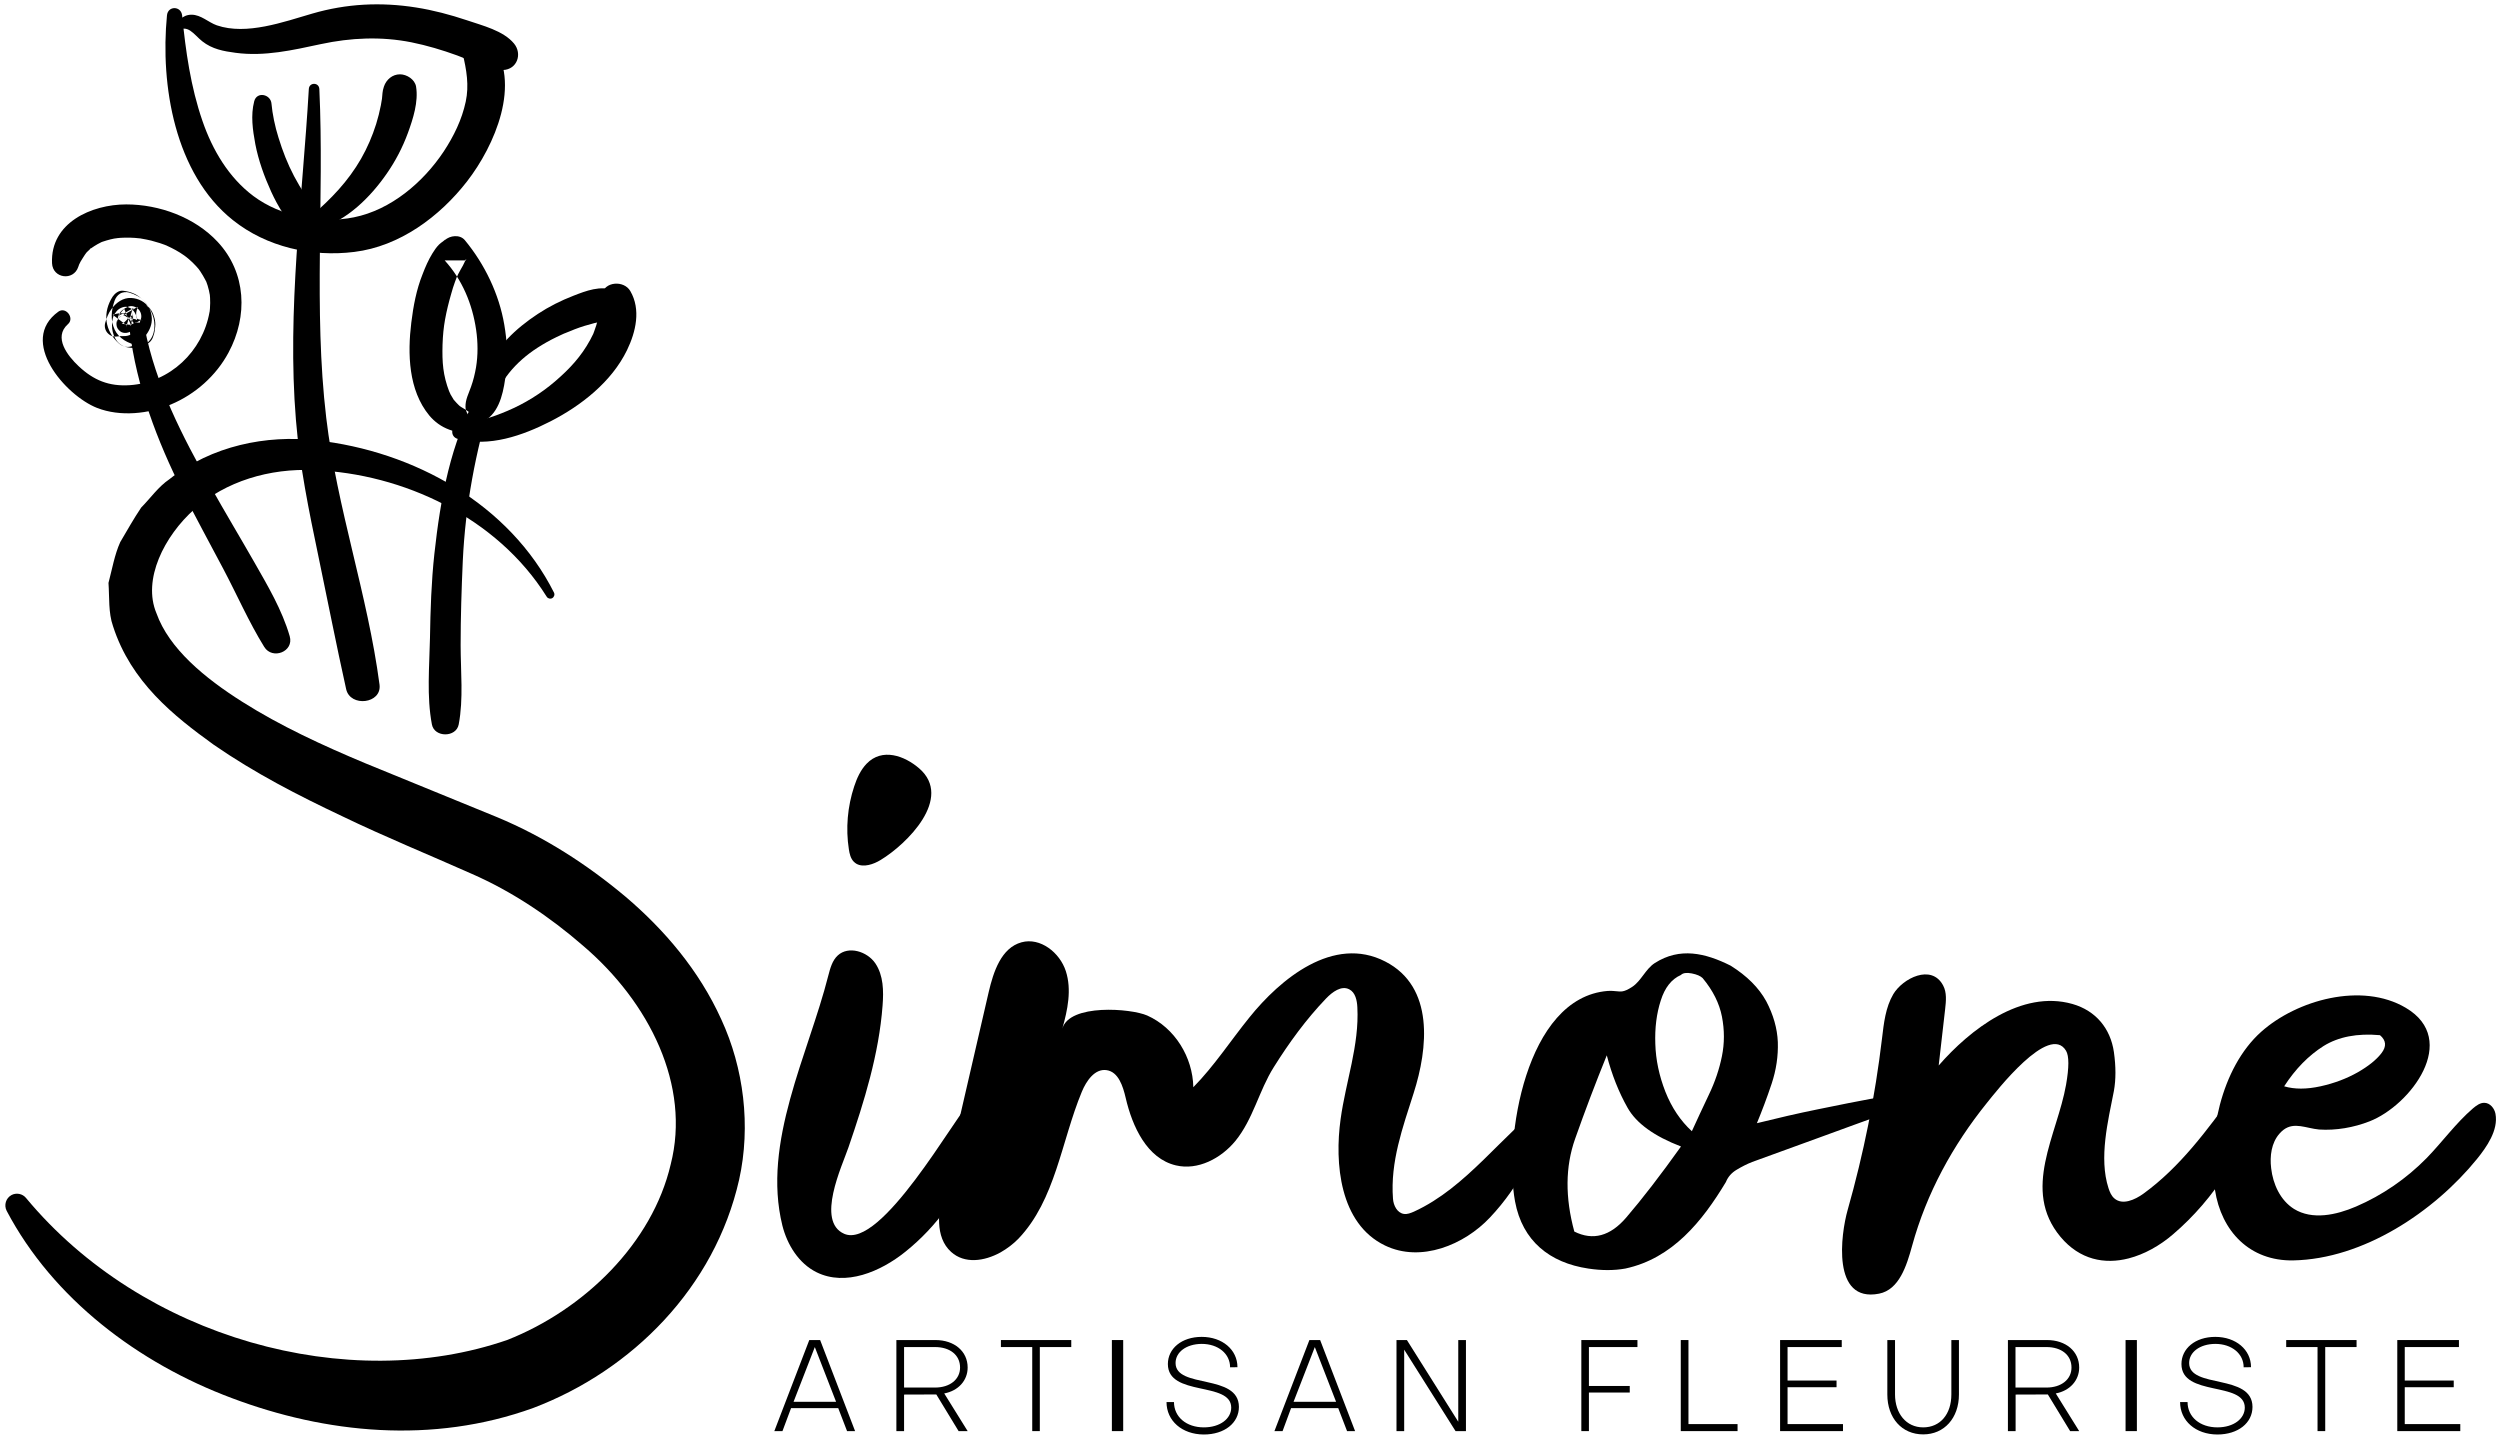
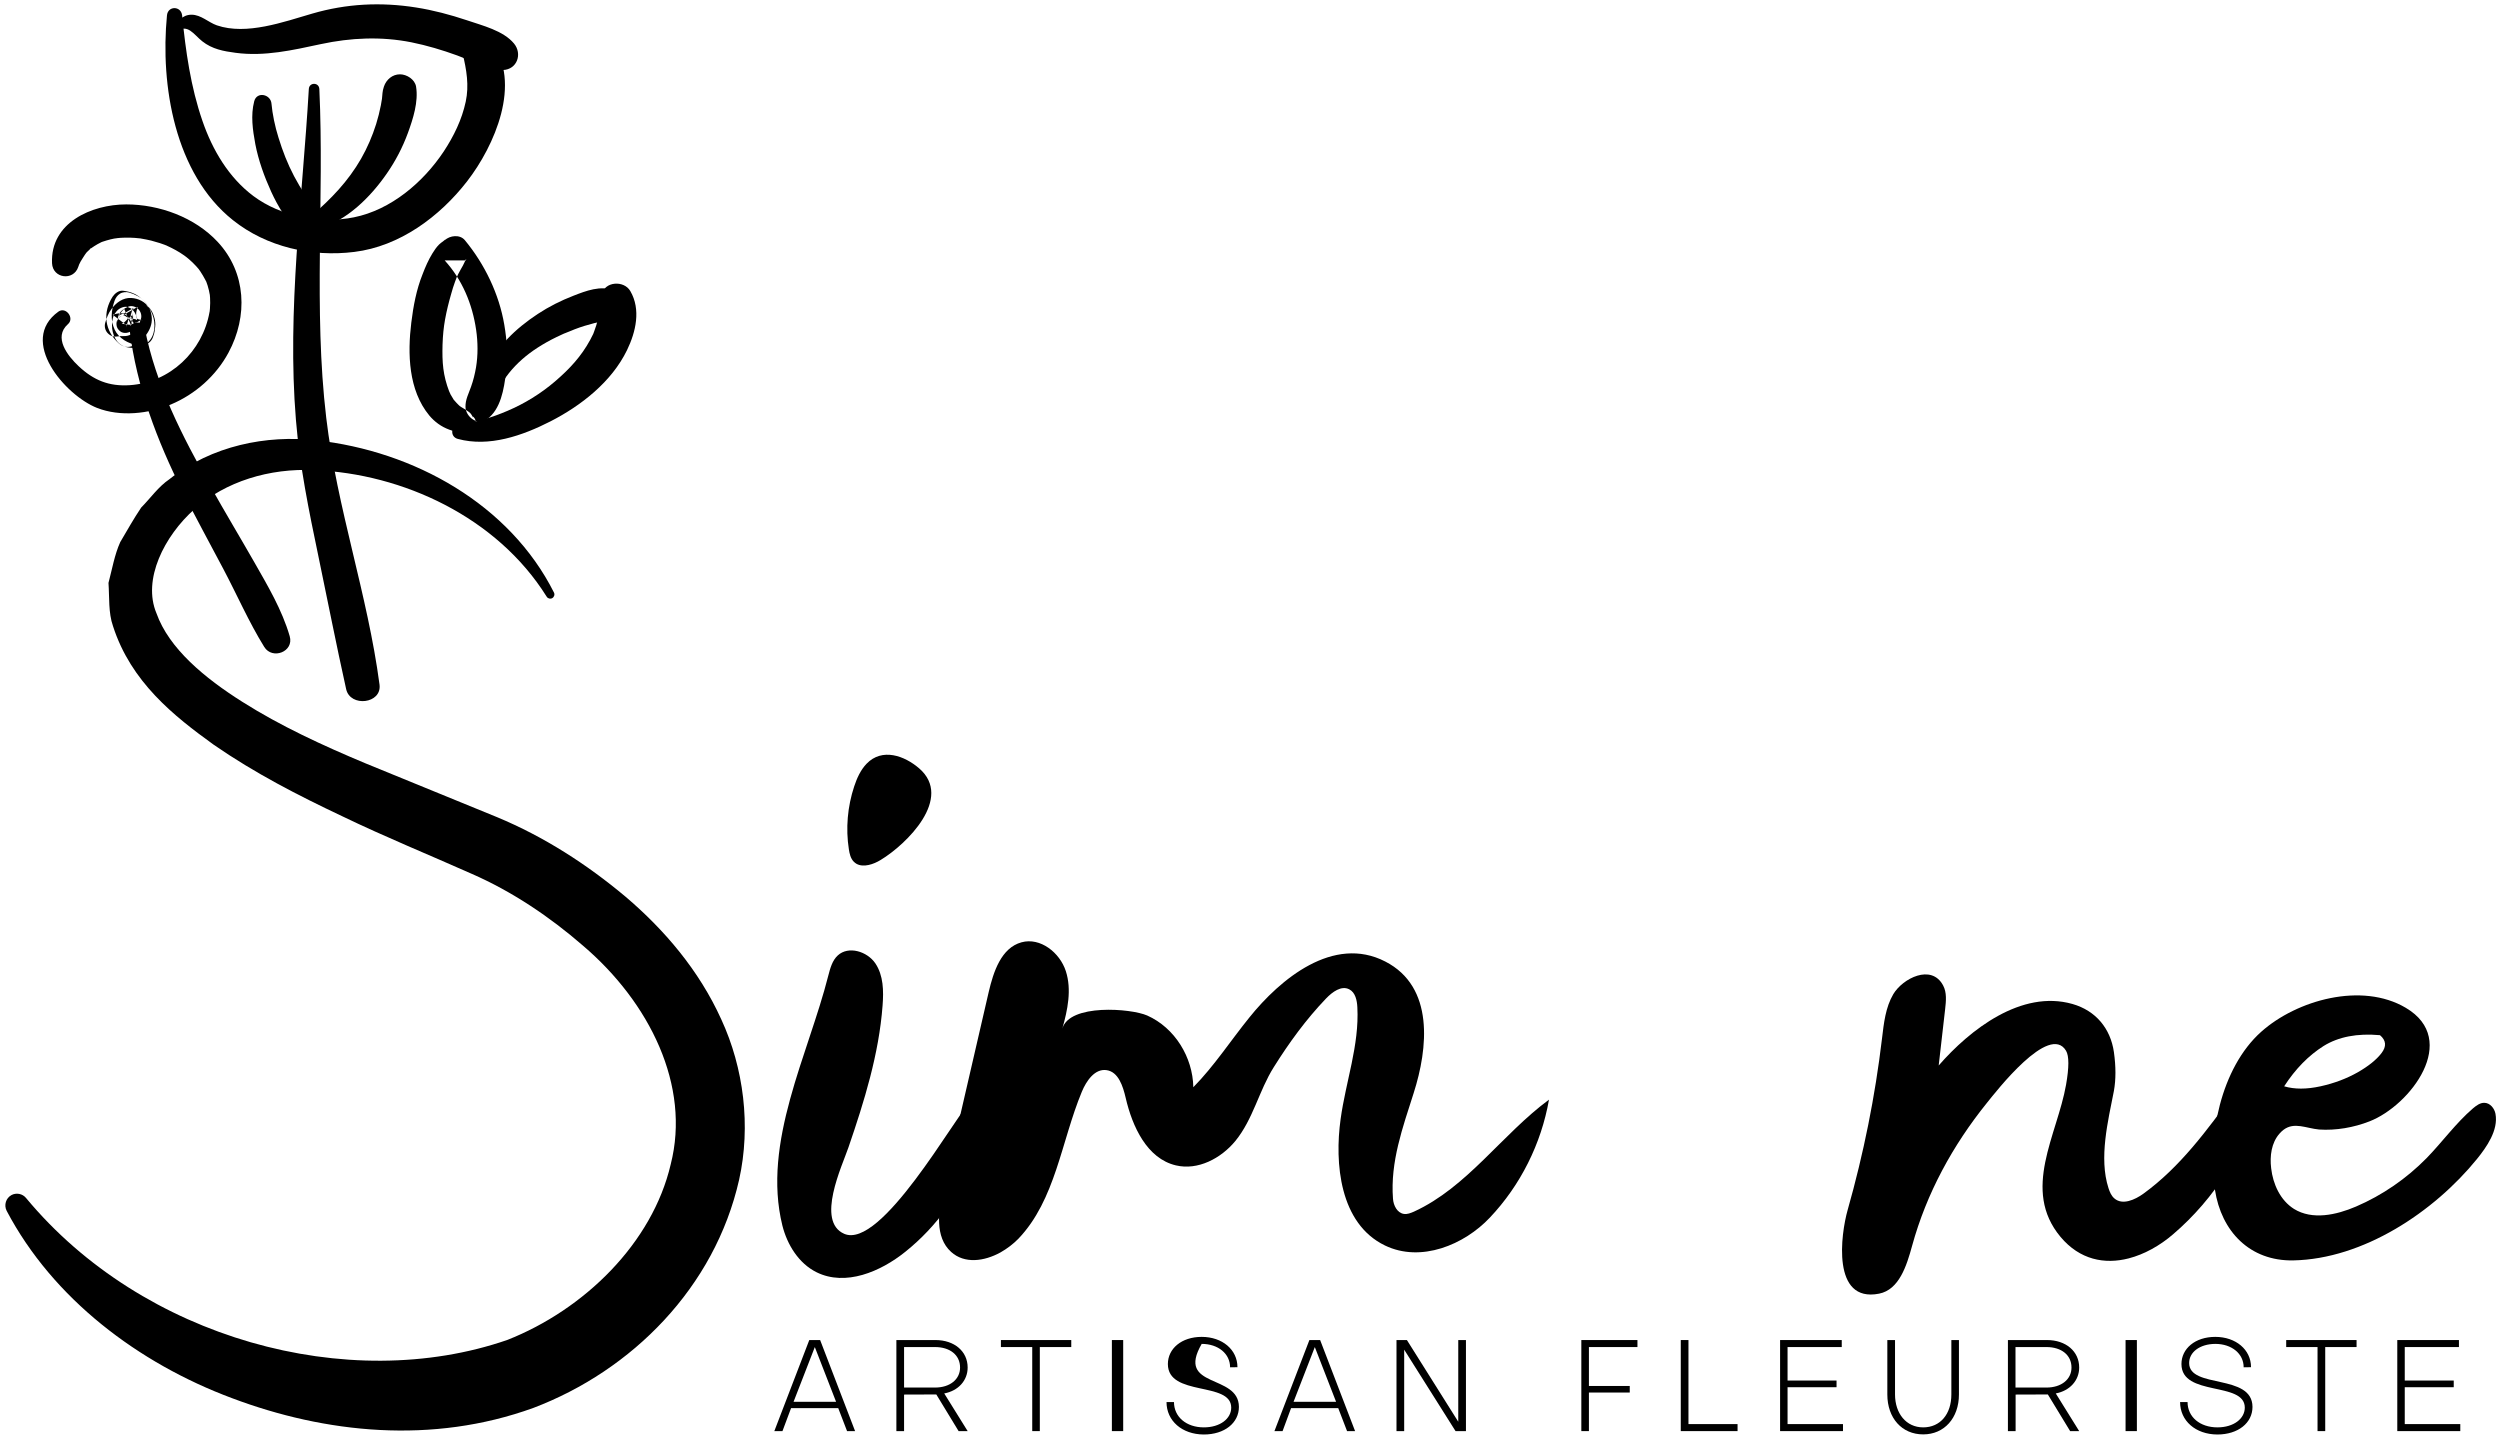
<svg xmlns="http://www.w3.org/2000/svg" width="221px" height="127px" viewBox="0 0 221 127" version="1.1">
  <title>logo-simone-artisan-fleuriste</title>
  <desc>Created with Sketch.</desc>
  <g id="Page-1" stroke="none" stroke-width="1" fill="none" fill-rule="evenodd">
    <g id="logo-simone-artisan-fleuriste" fill="#000000">
      <path d="M48.31,52.72 C43.94,45.74 35.62,41.86 27.77,41.56 C23.81,41.37 19.92,42.57 17.2,45 C14.51,47.39 12.58,51.24 13.83,54.21 C14.94,57.34 18.11,59.95 21.42,62.04 C24.78,64.17 28.51,65.89 32.31,67.48 L43.95,72.24 C48.1,73.97 51.85,76.38 55.3,79.27 C58.72,82.18 61.79,85.76 63.76,90.11 C65.75,94.41 66.39,99.54 65.34,104.28 C63.19,113.81 55.87,121.15 47.15,124.46 C38.21,127.7 28.77,126.71 20.49,123.59 C12.22,120.5 4.68,114.8 0.59,107.04 C0.33,106.53 0.52,105.91 1.02,105.64 C1.46,105.41 2,105.53 2.3,105.9 C12.61,118.33 30.79,123.31 44.85,118.45 C51.64,115.77 57.66,109.91 59.29,102.93 C61.07,95.98 57.43,88.62 51.54,83.6 C48.62,81.06 45.28,78.81 41.71,77.25 C37.99,75.59 34.05,73.99 30.22,72.14 C26.37,70.32 22.53,68.35 18.9,65.84 C15.39,63.31 11.58,60.3 9.99,55.35 C9.57,54.17 9.68,52.78 9.59,51.53 C9.91,50.32 10.13,49.02 10.63,47.92 C11.24,46.89 11.82,45.85 12.48,44.87 C13.31,44.03 13.99,43.03 14.98,42.36 C18.72,39.38 23.57,38.44 27.93,38.92 C36.62,39.87 45.05,44.59 48.97,52.38 C49.06,52.56 48.99,52.78 48.81,52.88 C48.64,52.97 48.43,52.91 48.33,52.75 L48.31,52.72 Z" id="Path" />
      <path d="M85.91,97.17 C87.07,98.45 86.77,100.47 86.17,102.1 C84.96,105.44 82.81,108.43 80.04,110.65 C77.83,112.43 74.74,113.73 72.19,112.47 C70.61,111.69 69.59,110.04 69.16,108.33 C67.35,100.98 71.45,93.24 73.22,86.25 C73.39,85.6 73.57,84.91 74.06,84.46 C75,83.59 76.66,84.1 77.38,85.16 C78.1,86.23 78.12,87.6 78.02,88.89 C77.7,93.18 76.4,97.36 75.01,101.41 C74.44,103.08 72.11,107.97 74.63,109.07 C77.89,110.48 84.36,98.84 85.91,97.17 M75.73,76.37 C75.64,76.32 75.55,76.25 75.47,76.17 C75.19,75.88 75.1,75.47 75.04,75.08 C74.75,73.23 74.92,71.3 75.51,69.52 C75.75,68.79 76.08,68.06 76.61,67.51 C77.98,66.09 79.95,66.8 81.25,67.92 C84.3,70.55 80.14,74.64 77.85,76.02 C77.22,76.41 76.34,76.7 75.73,76.37" id="Shape" fill-rule="nonzero" />
      <path d="M88.45,110.71 C87,111.51 85.26,111.74 84.08,110.67 C82.62,109.36 82.94,107.03 83.38,105.11 C84.72,99.31 86.06,93.5 87.4,87.7 C87.82,85.9 88.51,83.79 90.3,83.3 C91.96,82.84 93.69,84.21 94.22,85.85 C94.75,87.49 94.38,89.27 93.91,90.93 C94.54,88.71 99.98,89.14 101.41,89.77 C103.86,90.86 105.44,93.46 105.49,96.11 C107.34,94.23 108.78,92 110.44,89.95 C113.16,86.56 117.87,82.63 122.46,85 C126.82,87.24 126.23,92.68 124.97,96.62 C124,99.67 122.89,102.71 123.14,105.97 C123.18,106.56 123.51,107.22 124.1,107.31 C124.4,107.36 124.71,107.23 124.99,107.11 C129.71,104.95 132.76,100.29 136.93,97.21 C136.25,101.1 134.41,104.78 131.7,107.64 C129.44,110.04 125.61,111.64 122.43,110.1 C118.41,108.16 117.97,102.8 118.51,98.93 C118.96,95.63 120.17,92.4 119.99,89.04 C119.96,88.44 119.82,87.74 119.28,87.46 C118.58,87.09 117.78,87.69 117.23,88.26 C115.45,90.12 113.96,92.17 112.6,94.34 C111.29,96.42 110.78,98.94 109.2,100.87 C107.93,102.41 105.89,103.48 103.95,103.02 C101.4,102.42 100.1,99.6 99.51,97.05 C99.27,96.02 98.87,94.75 97.82,94.6 C96.78,94.45 96.03,95.55 95.63,96.52 C93.81,100.91 93.31,106.07 90.02,109.51 C89.57,109.97 89.03,110.38 88.45,110.71" id="Path" />
-       <path d="M143.45,87.63 C143.66,87.59 143.9,87.49 144.27,87.25 C145.08,86.73 145.46,85.66 146.29,85.13 C148.5,83.72 150.74,84.24 152.98,85.36 C154.44,86.27 155.48,87.32 156.13,88.5 C156.76,89.69 157.11,90.9 157.16,92.12 C157.2,93.35 157.02,94.58 156.61,95.81 C156.2,97.04 155.76,98.2 155.31,99.29 C157.13,98.84 158.93,98.42 160.71,98.06 C162.49,97.69 164.33,97.33 166.25,96.97 C166.34,97.15 166.43,97.38 166.52,97.65 C166.61,97.92 166.75,98.15 166.93,98.34 C164.92,99.06 162.92,99.8 160.91,100.53 C158.9,101.26 156.9,101.98 154.89,102.72 C154.43,102.9 153.98,103.13 153.53,103.4 C153.07,103.67 152.75,104.04 152.57,104.49 C150.48,107.97 147.83,111.25 143.68,112.14 C142.68,112.32 141.58,112.32 140.4,112.14 C137,111.63 134.58,109.71 133.93,106.21 C132.92,100.74 134.85,88.19 142.11,87.6 C142.81,87.56 143.07,87.7 143.45,87.63 M142.04,93.29 C141.04,95.75 140.11,98.21 139.24,100.67 C138.37,103.13 138.35,105.86 139.17,108.87 C140.81,109.69 142.34,109.28 143.75,107.64 C145.16,106 146.78,103.9 148.6,101.35 C146.23,100.44 144.65,99.3 143.88,97.93 C143.11,96.57 142.49,95.02 142.04,93.29 M149.56,100 C150.01,99 150.52,97.93 151.06,96.78 C151.61,95.64 151.99,94.5 152.22,93.36 C152.45,92.22 152.45,91.06 152.22,89.87 C151.99,88.69 151.42,87.55 150.51,86.46 C150.32,86.28 150.01,86.14 149.55,86.05 C149.09,85.96 148.77,86.01 148.59,86.19 C147.77,86.55 147.17,87.3 146.81,88.45 C146.44,89.59 146.28,90.87 146.33,92.28 C146.37,93.69 146.67,95.1 147.22,96.51 C147.78,97.92 148.56,99.08 149.56,100" id="Shape" fill-rule="nonzero" />
      <path d="M188.18,111.24 C186.05,111.79 183.85,111.37 182.15,109.34 C178.68,105.18 181.86,100.34 182.64,95.89 C182.91,94.35 182.91,93.35 182.64,92.89 C181.16,90.4 176.45,96.5 175.64,97.5 C172.62,101.25 170.31,105.47 169.03,110.13 C168.55,111.88 167.89,114.01 166.11,114.36 C161.9,115.19 162.73,109.09 163.33,106.97 C164.74,102 165.76,96.93 166.37,91.8 C166.53,90.45 166.68,89.05 167.37,87.88 C168.2,86.49 170.74,85.18 171.77,87.11 C172.11,87.74 172.03,88.5 171.95,89.21 C171.76,90.87 171.57,92.53 171.38,94.19 C174.14,91.02 178.69,87.47 183.2,88.75 C185.27,89.34 186.57,90.92 186.87,93.01 C187.05,94.29 187.05,95.43 186.87,96.43 C186.35,99.1 185.53,102.36 186.39,105.03 C186.5,105.37 186.64,105.71 186.91,105.94 C187.62,106.56 188.72,106.07 189.48,105.52 C192.72,103.17 195.13,99.88 197.48,96.65 C198.3,97.59 198.53,98.95 198.32,100.19 C198.11,101.43 197.51,102.56 196.84,103.62 C195.54,105.67 193.95,107.53 192.1,109.11 C190.94,110.11 189.57,110.88 188.18,111.24" id="Path" />
      <path d="M201.87,99.87 C201.75,99.96 201.62,100.08 201.5,100.22 C200.79,101.03 200.64,102.2 200.77,103.27 C200.93,104.68 201.58,106.11 202.79,106.87 C204.41,107.87 206.52,107.41 208.27,106.66 C210.6,105.66 212.73,104.19 214.51,102.38 C215.91,100.94 217.09,99.29 218.61,97.98 C218.91,97.73 219.25,97.47 219.64,97.49 C220.13,97.51 220.51,97.98 220.6,98.46 C220.87,99.91 219.81,101.41 218.96,102.46 C215.16,107.14 208.91,111.3 202.72,111.42 C198.89,111.49 196.36,108.86 195.8,105.17 C195.1,100.57 196.3,94.42 199.89,91.21 C203.04,88.4 208.78,86.79 212.67,89.09 C217.47,91.92 213.09,97.72 209.46,99.13 C208.08,99.67 206.5,99.95 205.01,99.85 C203.85,99.74 202.82,99.16 201.87,99.87 M201.92,96.03 C202.83,96.3 203.9,96.3 205.13,96.03 C206.36,95.76 207.45,95.34 208.41,94.8 C209.37,94.25 210.07,93.69 210.53,93.09 C210.98,92.5 210.94,91.97 210.39,91.51 C208.38,91.33 206.72,91.65 205.4,92.47 C204.09,93.3 202.92,94.48 201.92,96.03" id="Shape" fill-rule="nonzero" />
      <g id="Group" transform="translate(68, 118)">
        <path d="M4.03,1.08 L5.91,5.92 L2.15,5.92 L4.03,1.08 Z M3.54,0.46 L0.45,8.51 L1.17,8.51 L1.93,6.48 L6.1,6.48 L6.88,8.51 L7.59,8.51 L4.5,0.46 L3.54,0.46 Z" id="Shape" fill-rule="nonzero" />
        <path d="M11.24,0.46 L14.69,0.46 C16.37,0.46 17.54,1.46 17.54,2.89 C17.54,4.04 16.71,4.95 15.47,5.18 L17.54,8.51 L16.74,8.51 L14.77,5.27 L11.92,5.28 L11.92,8.51 L11.24,8.51 L11.24,0.46 Z M11.92,1.08 L11.92,4.66 L14.66,4.66 C15.97,4.66 16.87,3.94 16.87,2.89 C16.87,1.78 15.97,1.08 14.66,1.08 L11.92,1.08 Z" id="Shape" fill-rule="nonzero" />
        <polygon id="Path" points="20.48 0.46 20.48 1.08 23.25 1.08 23.25 8.51 23.92 8.51 23.92 1.08 26.7 1.08 26.7 0.46" />
        <rect id="Rectangle" x="30.29" y="0.46" width="1" height="8.05" />
-         <path d="M35.12,5.94 L35.78,5.94 C35.78,7.26 36.88,8.18 38.42,8.18 C39.86,8.18 40.84,7.41 40.84,6.43 C40.83,4.09 35.24,5.49 35.24,2.58 C35.24,1.22 36.45,0.18 38.23,0.18 C40.05,0.18 41.39,1.31 41.39,2.86 L40.74,2.87 C40.74,1.67 39.69,0.8 38.23,0.8 C36.85,0.81 35.92,1.54 35.92,2.49 C35.92,4.79 41.51,3.4 41.52,6.37 C41.52,7.78 40.26,8.81 38.41,8.81 C36.49,8.8 35.12,7.6 35.12,5.94" id="Path" />
+         <path d="M35.12,5.94 L35.78,5.94 C35.78,7.26 36.88,8.18 38.42,8.18 C39.86,8.18 40.84,7.41 40.84,6.43 C40.83,4.09 35.24,5.49 35.24,2.58 C35.24,1.22 36.45,0.18 38.23,0.18 C40.05,0.18 41.39,1.31 41.39,2.86 L40.74,2.87 C40.74,1.67 39.69,0.8 38.23,0.8 C35.92,4.79 41.51,3.4 41.52,6.37 C41.52,7.78 40.26,8.81 38.41,8.81 C36.49,8.8 35.12,7.6 35.12,5.94" id="Path" />
        <path d="M48.23,1.08 L50.11,5.92 L46.35,5.92 L48.23,1.08 Z M47.75,0.46 L44.66,8.51 L45.38,8.51 L46.13,6.48 L50.3,6.48 L51.08,8.51 L51.79,8.51 L48.7,0.46 L47.75,0.46 Z" id="Shape" fill-rule="nonzero" />
        <polygon id="Path" points="60.91 0.46 60.91 7.68 56.37 0.46 55.45 0.46 55.45 8.51 56.13 8.51 56.13 1.31 60.67 8.51 61.59 8.51 61.59 0.46" />
        <polygon id="Path" points="71.79 0.46 71.79 8.51 72.46 8.51 72.46 5.1 76.07 5.1 76.07 4.52 72.46 4.52 72.46 1.08 76.75 1.08 76.75 0.46" />
        <polygon id="Path" points="80.58 0.46 80.58 8.51 85.6 8.51 85.6 7.89 81.26 7.89 81.26 0.46" />
        <polygon id="Path" points="89.36 0.46 89.36 8.51 94.92 8.51 94.92 7.89 90.02 7.89 90.02 4.63 94.35 4.63 94.35 4.04 90.02 4.04 90.02 1.08 94.81 1.08 94.81 0.46" />
        <path d="M104.49,0.46 L105.17,0.46 L105.17,5.27 C105.17,7.36 103.87,8.8 102.01,8.8 C100.13,8.8 98.84,7.36 98.84,5.27 L98.84,0.46 L99.52,0.46 L99.52,5.27 C99.52,6.94 100.5,8.18 102.01,8.18 C103.51,8.18 104.5,7.02 104.5,5.27 L104.5,0.46 L104.49,0.46 Z" id="Path" />
        <path d="M109.5,0.46 L112.95,0.46 C114.63,0.46 115.8,1.46 115.8,2.89 C115.8,4.04 114.96,4.95 113.73,5.18 L115.8,8.51 L115,8.51 L113.03,5.27 L110.18,5.28 L110.18,8.51 L109.5,8.51 L109.5,0.46 Z M110.17,1.08 L110.17,4.66 L112.91,4.66 C114.22,4.66 115.12,3.94 115.12,2.89 C115.12,1.78 114.22,1.08 112.91,1.08 L110.17,1.08 Z" id="Shape" fill-rule="nonzero" />
        <rect id="Rectangle" x="119.9" y="0.46" width="1" height="8.05" />
        <path d="M124.72,5.94 L125.38,5.94 C125.38,7.26 126.48,8.18 128.02,8.18 C129.46,8.18 130.44,7.41 130.44,6.43 C130.43,4.09 124.84,5.49 124.84,2.58 C124.84,1.22 126.05,0.18 127.83,0.18 C129.65,0.18 130.99,1.31 130.99,2.86 L130.34,2.87 C130.34,1.67 129.29,0.8 127.83,0.8 C126.45,0.81 125.52,1.54 125.52,2.49 C125.52,4.79 131.11,3.4 131.12,6.37 C131.12,7.78 129.86,8.81 128.01,8.81 C126.09,8.8 124.72,7.6 124.72,5.94" id="Path" />
        <polygon id="Path" points="134.1 0.46 134.1 1.08 136.87 1.08 136.87 8.51 137.55 8.51 137.55 1.08 140.32 1.08 140.32 0.46" />
        <polygon id="Path" points="143.92 0.46 143.92 8.51 149.49 8.51 149.49 7.89 144.58 7.89 144.58 4.63 148.91 4.63 148.91 4.04 144.58 4.04 144.58 1.08 149.37 1.08 149.37 0.46" />
      </g>
      <path d="M11.46,29.17 C12.07,34.18 13.89,38.96 16.14,43.45 C17.3,45.76 18.55,48.03 19.75,50.31 C20.96,52.6 22,54.99 23.36,57.19 C24.08,58.35 26.01,57.61 25.61,56.24 C24.93,53.9 23.67,51.79 22.47,49.68 C21.19,47.44 19.86,45.23 18.6,42.98 C16.11,38.54 13.77,34.03 12.79,28.99 C12.65,28.25 11.37,28.41 11.46,29.17" id="Path" />
      <path d="M12.11,28.19 C12.07,27.99 12.03,27.85 11.92,27.65 C11.83,27.49 11.7,27.34 11.54,27.25 C11.5,27.23 11.46,27.21 11.42,27.2 C11.39,27.19 11.35,27.17 11.32,27.16 C11.34,27.17 11.36,27.18 11.38,27.18 C11.49,27.23 11.46,27.21 11.28,27.14 C11.13,27.1 10.97,27.12 10.82,27.17 C10.62,27.24 10.44,27.35 10.31,27.51 C10.26,27.57 10.21,27.64 10.16,27.71 C10.15,27.72 10.14,27.74 10.13,27.75 C10.13,27.75 10.13,27.76 10.12,27.76 C10.27,27.57 10.26,27.58 10.1,27.79 C10.04,27.9 10,28.02 9.97,28.15 C9.93,28.35 9.9,28.55 9.9,28.75 C9.9,29.16 9.99,29.56 10.19,29.92 C10.42,30.35 10.83,30.64 11.31,30.71 C11.64,30.76 11.96,30.79 12.29,30.7 C12.58,30.62 12.82,30.48 13.05,30.28 C13.74,29.68 13.78,28.59 13.47,27.79 C13.27,27.29 13,26.82 12.59,26.46 C12.39,26.28 12.16,26.11 11.92,25.99 C11.56,25.82 11.27,25.75 10.87,25.7 C10.5,25.66 10.15,25.94 9.96,26.22 C9.54,26.87 9.32,27.63 9.42,28.4 C9.52,29.17 9.93,29.85 10.51,30.36 C10.88,30.69 11.38,30.77 11.82,30.53 C12.68,30.07 13.46,29.17 13.42,28.13 C13.39,27.57 13.18,27.07 12.8,26.66 C12.44,26.27 11.92,26.01 11.41,25.86 C11.16,25.79 10.82,25.82 10.61,25.96 C10.37,26.11 10.23,26.32 10.13,26.58 C9.83,27.42 9.75,28.32 10.14,29.15 C10.51,29.92 11.33,30.38 12.15,30.51 C12.45,30.56 12.76,30.57 13.03,30.4 C13.11,30.34 13.18,30.28 13.26,30.22 C13.4,30.08 13.5,29.91 13.55,29.72 C13.66,29.45 13.69,29.16 13.72,28.88 C13.75,28.63 13.72,28.37 13.66,28.13 C13.55,27.69 13.29,27.18 12.9,26.94 C13,27.04 13.1,27.14 13.19,27.23 C12.84,26.68 12.25,26.38 11.6,26.34 C10.87,26.3 10.26,26.76 9.85,27.32 C9.58,27.68 9.42,28.12 9.3,28.54 C9.21,28.87 9.3,29.24 9.55,29.48 C9.81,29.74 10.15,29.8 10.49,29.73 C10.55,29.72 10.61,29.71 10.67,29.7 C10.58,29.71 10.5,29.72 10.41,29.74 C10.56,29.72 10.72,29.71 10.88,29.68 C10.79,29.69 10.7,29.7 10.62,29.72 C10.73,29.71 10.84,29.71 10.95,29.71 C11.18,29.72 11.41,29.66 11.61,29.55 C11.83,29.43 11.99,29.22 12.12,29.01 C12.27,28.75 12.37,28.48 12.46,28.19 C12.55,27.89 12.45,27.55 12.23,27.33 C12.02,27.12 11.66,26.99 11.37,27.1 C10.95,27.27 10.56,27.52 10.44,27.99 C10.41,28.13 10.39,28.28 10.38,28.42 C10.38,28.44 10.37,28.46 10.38,28.47 C10.38,28.48 10.43,28.22 10.4,28.32 C10.37,28.42 10.47,28.17 10.46,28.18 C10.5,28.13 10.53,28.09 10.57,28.04 C10.72,27.94 10.76,27.91 10.69,27.94 C10.52,28.02 10.37,28.25 10.32,28.42 C10.27,28.61 10.29,28.87 10.4,29.04 C10.51,29.21 10.68,29.37 10.88,29.41 C11.1,29.46 11.29,29.42 11.5,29.33 C11.77,29.21 11.95,28.9 11.99,28.62 C12,28.59 12.04,28.44 12.03,28.43 C12.03,28.43 11.93,28.64 11.97,28.56 C12.02,28.48 11.87,28.68 11.88,28.67 C11.9,28.64 11.98,28.58 11.85,28.68 C11.78,28.73 11.76,28.74 11.8,28.72 C11.86,28.69 11.81,28.71 11.67,28.77 C11.6,28.78 11.52,28.79 11.45,28.8 C11.5,28.8 11.55,28.8 11.6,28.8 C11.39,28.3 11.18,27.8 10.98,27.3 C10.83,27.47 10.67,27.63 10.55,27.82 C10.5,27.9 10.44,27.98 10.39,28.06 C10.44,27.99 10.49,27.93 10.54,27.86 C10.51,27.9 10.48,27.93 10.45,27.96 C10.52,27.91 10.58,27.86 10.65,27.81 C10.64,27.82 10.62,27.83 10.61,27.84 C10.69,27.81 10.77,27.77 10.84,27.74 C10.82,27.74 10.81,27.75 10.79,27.75 C10.88,27.74 10.96,27.73 11.05,27.71 C10.96,27.72 10.87,27.69 10.78,27.69 C10.5,27.68 10.23,27.74 9.97,27.83 C10.38,28.14 10.79,28.45 11.2,28.76 C11.2,28.73 11.21,28.7 11.21,28.68 C11.2,28.77 11.19,28.85 11.18,28.94 C11.22,28.68 11.28,28.43 11.38,28.18 C11.35,28.25 11.32,28.32 11.29,28.4 C11.34,28.28 11.4,28.16 11.47,28.05 C11.48,28.03 11.5,28.01 11.52,27.98 C11.37,28.22 11.4,28.13 11.45,28.07 C11.49,28.03 11.52,27.99 11.56,27.95 C11.58,27.94 11.61,27.92 11.62,27.9 C11.61,27.91 11.41,28.05 11.52,27.98 C11.56,27.96 11.6,27.93 11.64,27.91 C11.68,27.89 11.78,27.85 11.62,27.92 C11.46,27.99 11.55,27.95 11.59,27.93 C11.63,27.92 11.68,27.91 11.72,27.9 C11.82,27.87 11.48,27.92 11.59,27.92 C11.61,27.92 11.63,27.92 11.65,27.92 C11.69,27.92 11.74,27.92 11.78,27.93 C11.84,27.93 11.53,27.87 11.66,27.92 C11.68,27.93 11.7,27.93 11.72,27.94 C11.45,27.86 11.58,27.87 11.66,27.92 C11.7,27.94 11.84,28.05 11.7,27.94 C11.56,27.83 11.69,27.94 11.73,27.97 C11.79,28.03 11.86,28.17 11.7,27.92 C11.73,27.96 11.76,28 11.78,28.05 C11.74,27.91 11.71,27.77 11.67,27.64 C11.69,27.81 11.73,27.96 11.76,28.12 C11.75,28.04 11.74,27.96 11.73,27.88 C11.75,28.01 11.74,28.14 11.73,28.27 C11.74,28.18 11.75,28.1 11.77,28.01 C11.73,28.26 11.65,28.52 11.56,28.75 C11.6,28.66 11.63,28.57 11.67,28.49 C11.62,28.61 11.55,28.72 11.49,28.84 C11.82,28.65 12.14,28.46 12.47,28.28 C12.43,28.28 12.39,28.27 12.35,28.27 C12.45,28.28 12.55,28.3 12.65,28.31 C12.45,28.28 12.26,28.24 12.07,28.16 C12.16,28.2 12.25,28.23 12.34,28.27 C12.22,28.22 12.11,28.16 12.01,28.08 C12.08,28.14 12.16,28.2 12.23,28.25 C12.14,28.18 12.07,28.11 12,28.02 C12.06,28.09 12.11,28.17 12.17,28.24 C12.11,28.15 12.05,28.06 12.01,27.96 C12.05,28.05 12.08,28.13 12.12,28.22 C12.06,28.09 12.03,27.95 12.01,27.8 C12.02,27.9 12.04,27.99 12.05,28.09 C12.03,27.89 12.03,27.69 12.06,27.49 C12.05,27.58 12.03,27.68 12.02,27.77 C12.05,27.55 12.1,27.34 12.17,27.13 C11.74,27.37 11.31,27.62 10.89,27.86 C10.96,27.89 11.03,27.91 11.1,27.94 C11.02,27.9 10.93,27.87 10.85,27.83 C11.02,27.9 11.18,27.99 11.32,28.11 C11.25,28.06 11.18,28 11.11,27.94 C11.21,28.02 11.29,28.1 11.37,28.2 C11.31,28.13 11.26,28.05 11.2,27.98 C11.26,28.06 11.31,28.15 11.35,28.24 C11.31,28.15 11.28,28.07 11.24,27.98 C11.28,28.07 11.3,28.16 11.31,28.25 C11.3,28.15 11.28,28.06 11.27,27.96 C11.28,28.06 11.28,28.15 11.27,28.24 C11.28,28.14 11.3,28.05 11.31,27.95 C11.29,28.08 11.26,28.2 11.21,28.32 C11.25,28.23 11.28,28.15 11.32,28.06 C11.27,28.18 11.2,28.29 11.12,28.39 C11.18,28.32 11.23,28.24 11.29,28.17 C11.18,28.31 11.05,28.44 10.91,28.55 C10.98,28.49 11.06,28.44 11.13,28.38 C11.01,28.47 10.89,28.55 10.76,28.62 C11.2,28.68 11.64,28.73 12.07,28.79 C11.92,28.66 11.78,28.52 11.66,28.36 C11.72,28.43 11.77,28.5 11.83,28.58 C11.72,28.44 11.63,28.28 11.56,28.12 C11.6,28.2 11.63,28.29 11.67,28.38 C11.6,28.22 11.56,28.06 11.54,27.89 C11.55,27.99 11.57,28.08 11.58,28.17 C11.56,28.02 11.56,27.86 11.58,27.71 C11.57,27.8 11.55,27.9 11.54,27.99 C11.57,27.79 11.62,27.61 11.69,27.42 C11.66,27.5 11.62,27.59 11.58,27.67 C11.65,27.52 11.72,27.37 11.81,27.22 C11.51,27.39 11.2,27.57 10.9,27.74 C10.93,27.74 10.96,27.75 10.98,27.75 C10.89,27.74 10.79,27.72 10.7,27.71 C10.85,27.73 10.99,27.77 11.12,27.83 C11.04,27.79 10.95,27.76 10.87,27.72 C11.01,27.78 11.14,27.86 11.27,27.95 C11.2,27.9 11.13,27.84 11.06,27.79 C11.21,27.91 11.34,28.04 11.46,28.19 C11.41,28.12 11.35,28.05 11.3,27.98 C11.43,28.15 11.54,28.33 11.62,28.53 C11.59,28.45 11.55,28.37 11.52,28.28 C11.59,28.45 11.64,28.63 11.67,28.81 C11.66,28.72 11.65,28.63 11.63,28.54 C11.65,28.67 11.65,28.8 11.63,28.92 C11.64,28.83 11.65,28.74 11.67,28.65 C11.66,28.74 11.63,28.83 11.6,28.91 C11.63,28.83 11.67,28.75 11.7,28.67 C11.67,28.74 11.64,28.8 11.59,28.86 C11.64,28.79 11.7,28.72 11.75,28.65 C11.71,28.7 11.66,28.75 11.61,28.79 C11.68,28.74 11.75,28.69 11.82,28.63 C11.77,28.67 11.71,28.7 11.65,28.73 C11.73,28.7 11.81,28.66 11.89,28.63 C11.77,28.68 11.64,28.71 11.51,28.73 C11.6,28.72 11.69,28.71 11.77,28.69 C11.64,28.7 11.5,28.71 11.37,28.69 C11.45,28.7 11.54,28.71 11.62,28.72 C11.58,28.71 11.54,28.7 11.51,28.69 C11.58,28.72 11.66,28.75 11.74,28.79 C11.69,28.77 11.65,28.74 11.61,28.71 C11.67,28.76 11.74,28.81 11.8,28.86 C11.75,28.82 11.7,28.77 11.66,28.72 C11.71,28.78 11.76,28.84 11.8,28.9 C11.73,28.81 11.68,28.72 11.64,28.62 C11.67,28.69 11.7,28.76 11.73,28.83 C11.67,28.68 11.62,28.51 11.6,28.35 C11.61,28.42 11.62,28.5 11.63,28.58 C11.62,28.48 11.61,28.38 11.61,28.28 C11.61,28.25 11.61,28.23 11.61,28.2 C11.62,28.13 11.62,28.01 11.59,28.34 C11.61,28.26 11.62,28.19 11.62,28.11 C11.59,27.87 11.58,27.82 11.6,27.98 C11.62,28.15 11.62,28.06 11.61,28.02 C11.61,28 11.61,27.99 11.61,27.97 C11.61,28.25 11.58,28.16 11.6,28.09 C11.6,28.08 11.61,28.06 11.61,28.04 C11.63,27.93 11.51,28.21 11.57,28.14 C11.58,28.13 11.58,28.11 11.59,28.1 C11.65,28.01 11.46,28.24 11.53,28.18 C11.53,28.18 11.54,28.17 11.54,28.17 C11.23,28.33 11.2,28.36 11.44,28.25 C11.59,28.16 11.7,28.01 11.75,27.84 C11.7,27.93 11.64,28.03 11.59,28.12 C11.67,28.04 11.49,28.19 11.53,28.16 C11.61,28.1 11.49,28.18 11.47,28.18 C11.49,28.18 11.52,28.17 11.54,28.16 C11.63,28.13 11.42,28.16 11.53,28.16 C11.56,28.16 11.6,28.16 11.63,28.16 C11.65,28.16 11.74,28.17 11.68,28.16 C11.77,28.17 11.87,28.19 11.98,28.22 C12.06,28.34 12.12,28.27 12.11,28.19" id="Path" />
      <path d="M5.16,27.55 C1.59,30.12 5.76,34.95 8.58,36.06 C10.63,36.86 13.14,36.59 15.12,35.75 C17.26,34.85 19.1,33.22 20.2,31.17 C21.93,27.96 21.78,24.1 19.24,21.38 C17.22,19.21 14.09,18.07 11.16,18.07 C8.09,18.07 4.44,19.69 4.6,23.27 C4.66,24.62 6.5,24.86 6.92,23.59 C6.94,23.52 7.06,23.22 7.01,23.34 C6.96,23.46 7.09,23.19 7.12,23.13 C7.24,22.92 7.38,22.72 7.51,22.51 C7.56,22.42 7.79,22.17 7.54,22.45 C7.6,22.38 7.66,22.3 7.73,22.24 C7.81,22.16 7.9,22.09 7.97,22.01 C8.2,21.77 7.78,22.13 8.05,21.95 C8.24,21.82 8.43,21.69 8.63,21.58 C8.73,21.52 8.84,21.47 8.94,21.42 C8.98,21.4 9.14,21.34 8.95,21.41 C8.73,21.5 9.01,21.39 9.06,21.37 C9.3,21.29 9.53,21.22 9.77,21.16 C9.88,21.14 9.98,21.11 10.09,21.09 C10.22,21.07 10.59,21.03 10.25,21.06 C10.81,21 11.36,20.99 11.92,21.03 C12.06,21.04 12.2,21.05 12.33,21.07 C12.6,21.1 12.1,21.02 12.48,21.09 C12.78,21.14 13.08,21.2 13.37,21.27 C13.63,21.34 13.88,21.41 14.13,21.49 C14.26,21.53 14.4,21.58 14.53,21.63 C14.61,21.66 14.68,21.69 14.76,21.72 C14.64,21.67 14.62,21.66 14.75,21.72 C15.28,21.96 15.8,22.24 16.28,22.58 C16.34,22.62 16.66,22.87 16.42,22.68 C16.51,22.75 16.61,22.83 16.7,22.91 C16.92,23.1 17.14,23.31 17.34,23.53 C17.43,23.63 17.52,23.74 17.61,23.84 C17.44,23.63 17.65,23.9 17.7,23.98 C17.87,24.23 18.01,24.48 18.15,24.74 C18.18,24.79 18.2,24.85 18.23,24.9 C18.32,25.09 18.15,24.69 18.23,24.89 C18.27,25 18.31,25.12 18.35,25.23 C18.44,25.52 18.51,25.82 18.56,26.13 C18.52,25.85 18.57,26.24 18.57,26.33 C18.58,26.48 18.58,26.64 18.58,26.79 C18.58,26.95 18.57,27.11 18.56,27.26 C18.56,27.33 18.55,27.4 18.54,27.47 C18.51,27.72 18.55,27.44 18.52,27.59 C17.91,31.06 15.03,33.81 11.47,34.05 C9.64,34.17 8.28,33.62 6.95,32.37 C5.97,31.45 4.7,29.82 6,28.66 C6.62,28.14 5.83,27.07 5.16,27.55" id="Path" />
      <path d="M27.3,7.87 C26.74,17.57 25.36,27.4 26.16,37.12 C26.49,41.17 27.31,45.17 28.14,49.14 C28.96,53.07 29.73,57.01 30.6,60.92 C30.96,62.54 33.77,62.22 33.55,60.52 C32.5,52.57 29.79,44.92 28.84,36.94 C27.7,27.32 28.68,17.53 28.23,7.87 C28.2,7.26 27.33,7.26 27.3,7.87" id="Path" />
      <path d="M14.76,1.36 C14.16,7.54 15.45,15.37 20.59,19.46 C23.57,21.84 27.56,22.74 31.32,22.27 C35.33,21.78 38.87,19.15 41.29,16.03 C43.71,12.91 46.18,7.33 43.43,3.69 C42.52,2.49 40.52,3.13 40.9,4.75 C41.24,6.16 41.48,7.55 41.17,8.99 C40.83,10.58 40.11,12.05 39.22,13.4 C37.41,16.12 34.56,18.55 31.29,19.21 C28.31,19.81 24.84,19.15 22.4,17.33 C20.21,15.69 18.78,13.25 17.9,10.7 C16.85,7.66 16.42,4.55 16.1,1.36 C16,0.51 14.84,0.5 14.76,1.36" id="Path" />
      <path d="M15.58,2.82 C16.57,2.02 17.14,3.07 17.88,3.65 C18.75,4.34 19.76,4.53 20.84,4.67 C23.39,5.01 25.88,4.43 28.36,3.9 C31.02,3.33 33.7,3.21 36.37,3.74 C37.75,4.02 39.09,4.42 40.41,4.9 C41.71,5.37 43.06,6.24 44.47,6.19 C45.72,6.14 46.19,4.76 45.44,3.85 C44.49,2.7 42.64,2.26 41.27,1.79 C39.8,1.3 38.3,0.9 36.77,0.66 C33.67,0.17 30.63,0.32 27.61,1.2 C25.09,1.93 21.79,3.14 19.17,2.24 C18.42,1.98 17.77,1.3 16.93,1.3 C16.1,1.3 15.67,1.93 15.23,2.55 C15.07,2.77 15.4,2.96 15.58,2.82" id="Path" />
      <path d="M22.47,8.96 C22.15,10.21 22.34,11.49 22.57,12.74 C22.85,14.19 23.36,15.6 23.97,16.94 C24.56,18.23 25.32,19.47 26.3,20.5 C26.75,20.96 27.27,21.41 27.84,21.71 C28.68,22.15 29.42,22.23 30.29,21.84 C30.9,21.57 31.04,20.51 30.51,20.09 C30.28,19.91 30.07,19.71 29.81,19.57 C29.68,19.5 29.11,19.23 29.43,19.4 C29.33,19.35 29.24,19.3 29.14,19.25 C28.91,19.12 28.69,18.98 28.47,18.83 C28.71,19 28.4,18.77 28.38,18.75 C28.26,18.64 28.13,18.53 28.02,18.42 C27.17,17.59 26.6,16.71 26,15.58 C25.42,14.48 24.99,13.37 24.62,12.17 C24.3,11.16 24.08,10.06 24,9.17 C23.94,8.33 22.7,8.05 22.47,8.96" id="Path" />
      <path d="M28.18,20.23 C30.67,19.49 32.73,17.45 34.18,15.36 C34.96,14.24 35.59,13.03 36.06,11.75 C36.52,10.49 37,8.99 36.78,7.65 C36.67,7.02 35.96,6.57 35.36,6.57 C34.69,6.57 34.15,7.03 33.94,7.65 C33.78,8.12 33.82,8.34 33.77,8.7 C33.7,9.24 33.79,8.57 33.74,8.88 C33.72,9.02 33.7,9.16 33.67,9.3 C33.56,9.87 33.42,10.42 33.25,10.97 C32.91,12.05 32.48,13.04 31.92,14.03 C30.77,16.03 29.26,17.6 27.52,19.09 C26.99,19.54 27.55,20.41 28.18,20.23" id="Path" />
-       <path d="M42.27,34.78 C39.83,39.06 38.93,44.11 38.4,48.95 C38.13,51.42 38.05,53.92 38.01,56.4 C37.96,58.9 37.71,61.58 38.18,64.04 C38.4,65.21 40.33,65.21 40.55,64.04 C40.98,61.77 40.72,59.35 40.72,57.05 C40.72,54.56 40.8,52.08 40.91,49.6 C41.14,44.68 42.03,39.98 43.45,35.27 C43.65,34.57 42.63,34.14 42.27,34.78" id="Path" />
      <path d="M41.79,36.81 C41.7,36.73 41.71,36.78 41.81,36.94 C41.76,36.78 41.68,36.64 41.57,36.52 C41.45,36.4 41.24,36.27 41.1,36.18 C40.78,35.98 40.68,35.95 40.52,35.78 C40.42,35.68 40.31,35.57 40.22,35.46 C40.17,35.4 40.12,35.35 40.07,35.29 C40.15,35.4 40.15,35.39 40.07,35.27 C39.99,35.14 39.91,35.01 39.83,34.87 C39.8,34.82 39.62,34.38 39.72,34.64 C39.15,33.15 39.08,32.03 39.12,30.47 C39.15,29.6 39.22,28.94 39.34,28.26 C39.48,27.48 39.67,26.72 39.89,25.96 C39.99,25.61 40.09,25.26 40.22,24.92 C40.28,24.76 40.34,24.6 40.4,24.44 C40.27,24.76 40.47,24.29 40.5,24.24 C40.63,23.98 40.78,23.73 40.92,23.48 C41.03,23.29 41.1,23.09 41.19,22.89 C40.99,23.33 41.41,22.69 41.1,23.02 L39.31,23.02 C40.86,24.72 41.76,26.88 42.09,29.16 C42.25,30.25 42.26,31.4 42.08,32.48 C41.98,33.06 41.84,33.63 41.64,34.19 C41.43,34.8 41.13,35.32 41.15,35.99 C41.18,36.86 42.23,37.66 43.04,37.07 C44.28,36.17 44.55,34.38 44.73,32.95 C44.91,31.53 44.82,30.11 44.58,28.71 C44.12,25.99 42.85,23.36 41.1,21.24 C40.66,20.7 39.77,20.81 39.31,21.24 C39.55,21.01 39.25,21.27 39.16,21.34 C38.85,21.55 39.09,21.39 39.16,21.34 C39.06,21.41 38.91,21.52 38.81,21.62 C38.58,21.85 38.39,22.13 38.22,22.41 C37.87,22.98 37.6,23.6 37.36,24.23 C36.81,25.6 36.54,27.05 36.36,28.51 C36.02,31.26 36.1,34.49 37.95,36.73 C38.43,37.3 39.01,37.72 39.71,37.98 C40.05,38.11 40.39,38.19 40.75,38.18 C41.27,38.17 41.48,37.95 41.81,37.77 C42.18,37.52 42.1,37.03 41.79,36.81" id="Path" />
      <path d="M43.49,36.04 C44.02,33.73 45.63,31.96 47.5,30.75 C48.04,30.4 48.61,30.08 49.19,29.8 C49.35,29.72 49.51,29.65 49.68,29.57 C49.76,29.53 49.84,29.5 49.92,29.46 C49.8,29.51 49.81,29.51 49.96,29.45 C50.24,29.34 50.52,29.22 50.8,29.11 C51.37,28.89 51.96,28.71 52.55,28.56 C53.25,28.39 53.95,28.32 54.52,27.85 C55.15,27.33 55.02,26.02 54.24,25.68 C53.12,25.2 51.78,25.72 50.7,26.14 C49.59,26.57 48.53,27.1 47.53,27.76 C45.6,29.04 43.84,30.66 42.97,32.86 C42.54,33.94 42.54,35.04 43.03,36.1 C43.13,36.29 43.45,36.23 43.49,36.04" id="Path" />
      <path d="M40.47,38.8 C43.24,39.55 46.19,38.51 48.66,37.25 C51.38,35.86 54.07,33.75 55.43,30.95 C56.21,29.34 56.67,27.36 55.72,25.73 C55.16,24.76 53.42,24.86 53.19,26.06 C53.1,26.52 53,26.98 52.96,27.45 C52.95,27.52 52.89,28.14 52.95,27.74 C52.93,27.88 52.9,28.03 52.87,28.17 C52.78,28.56 52.66,28.94 52.52,29.31 C52.48,29.41 52.45,29.5 52.41,29.6 C52.47,29.46 52.47,29.45 52.42,29.56 C52.34,29.73 52.26,29.89 52.17,30.05 C51.39,31.49 50.37,32.6 49.05,33.73 C47.81,34.79 46.37,35.68 44.86,36.32 C43.55,36.88 42.07,37.37 40.65,37.45 C39.9,37.49 39.69,38.59 40.47,38.8" id="Path" />
    </g>
  </g>
</svg>